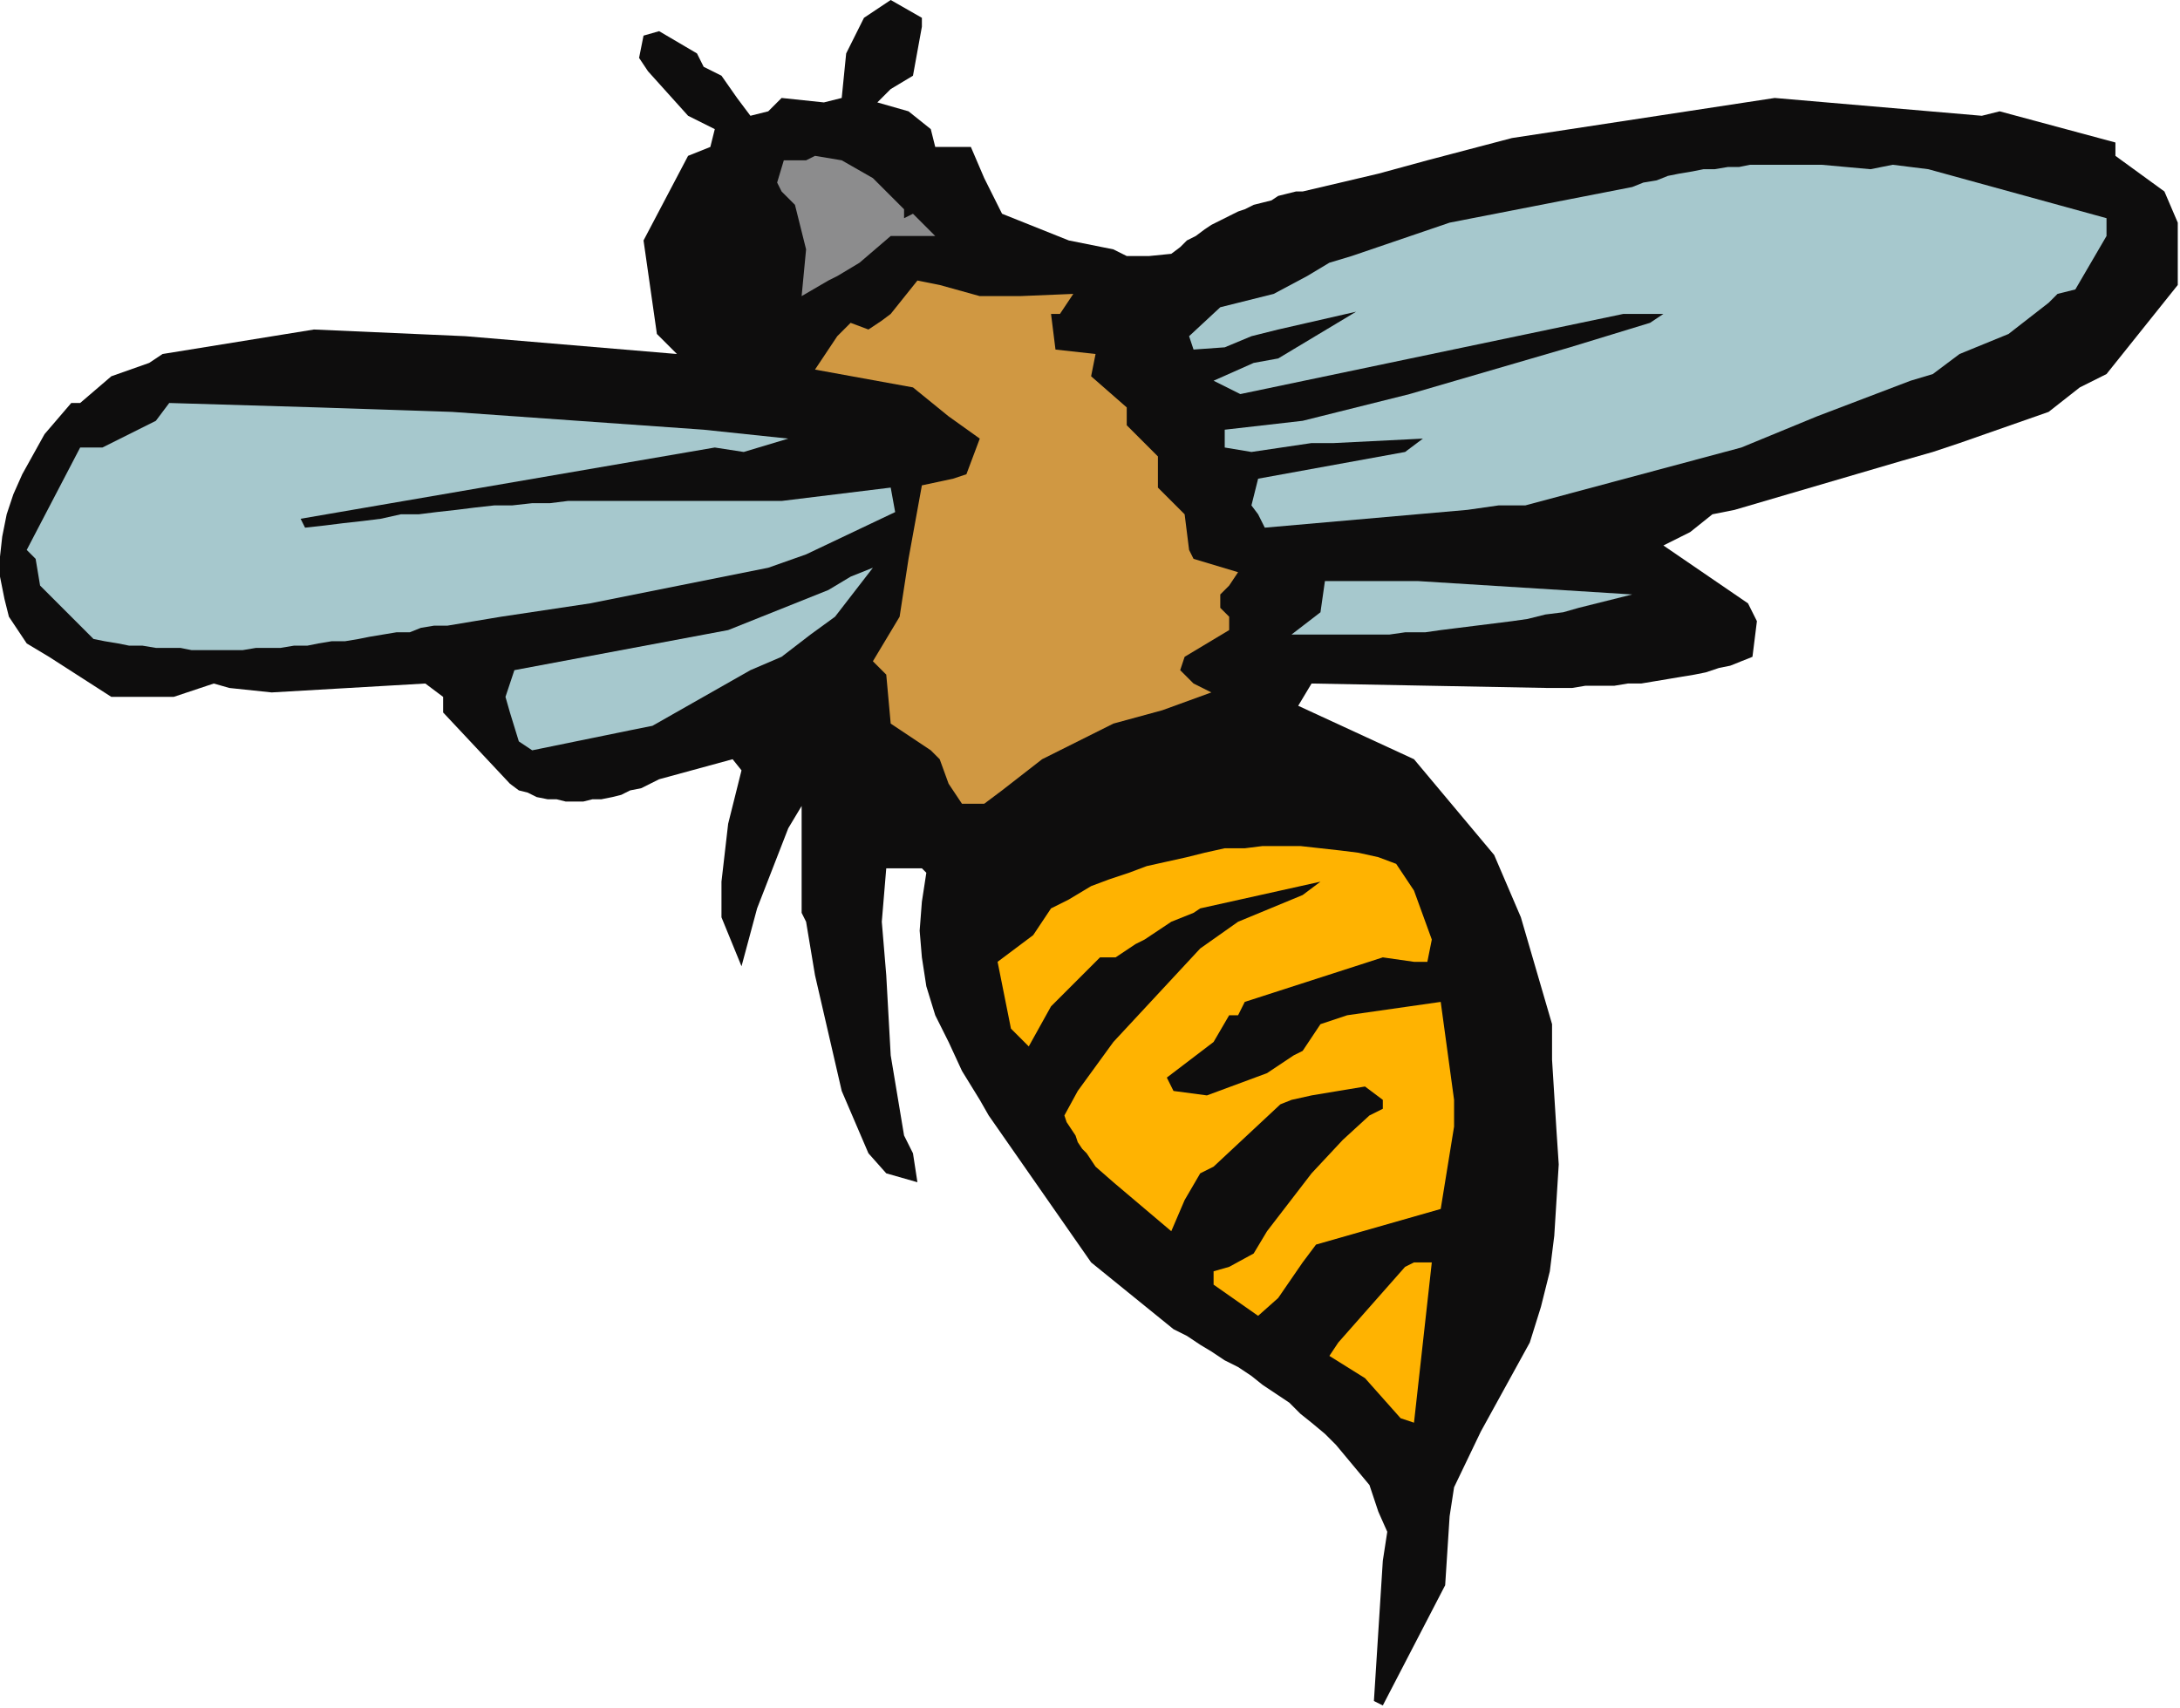
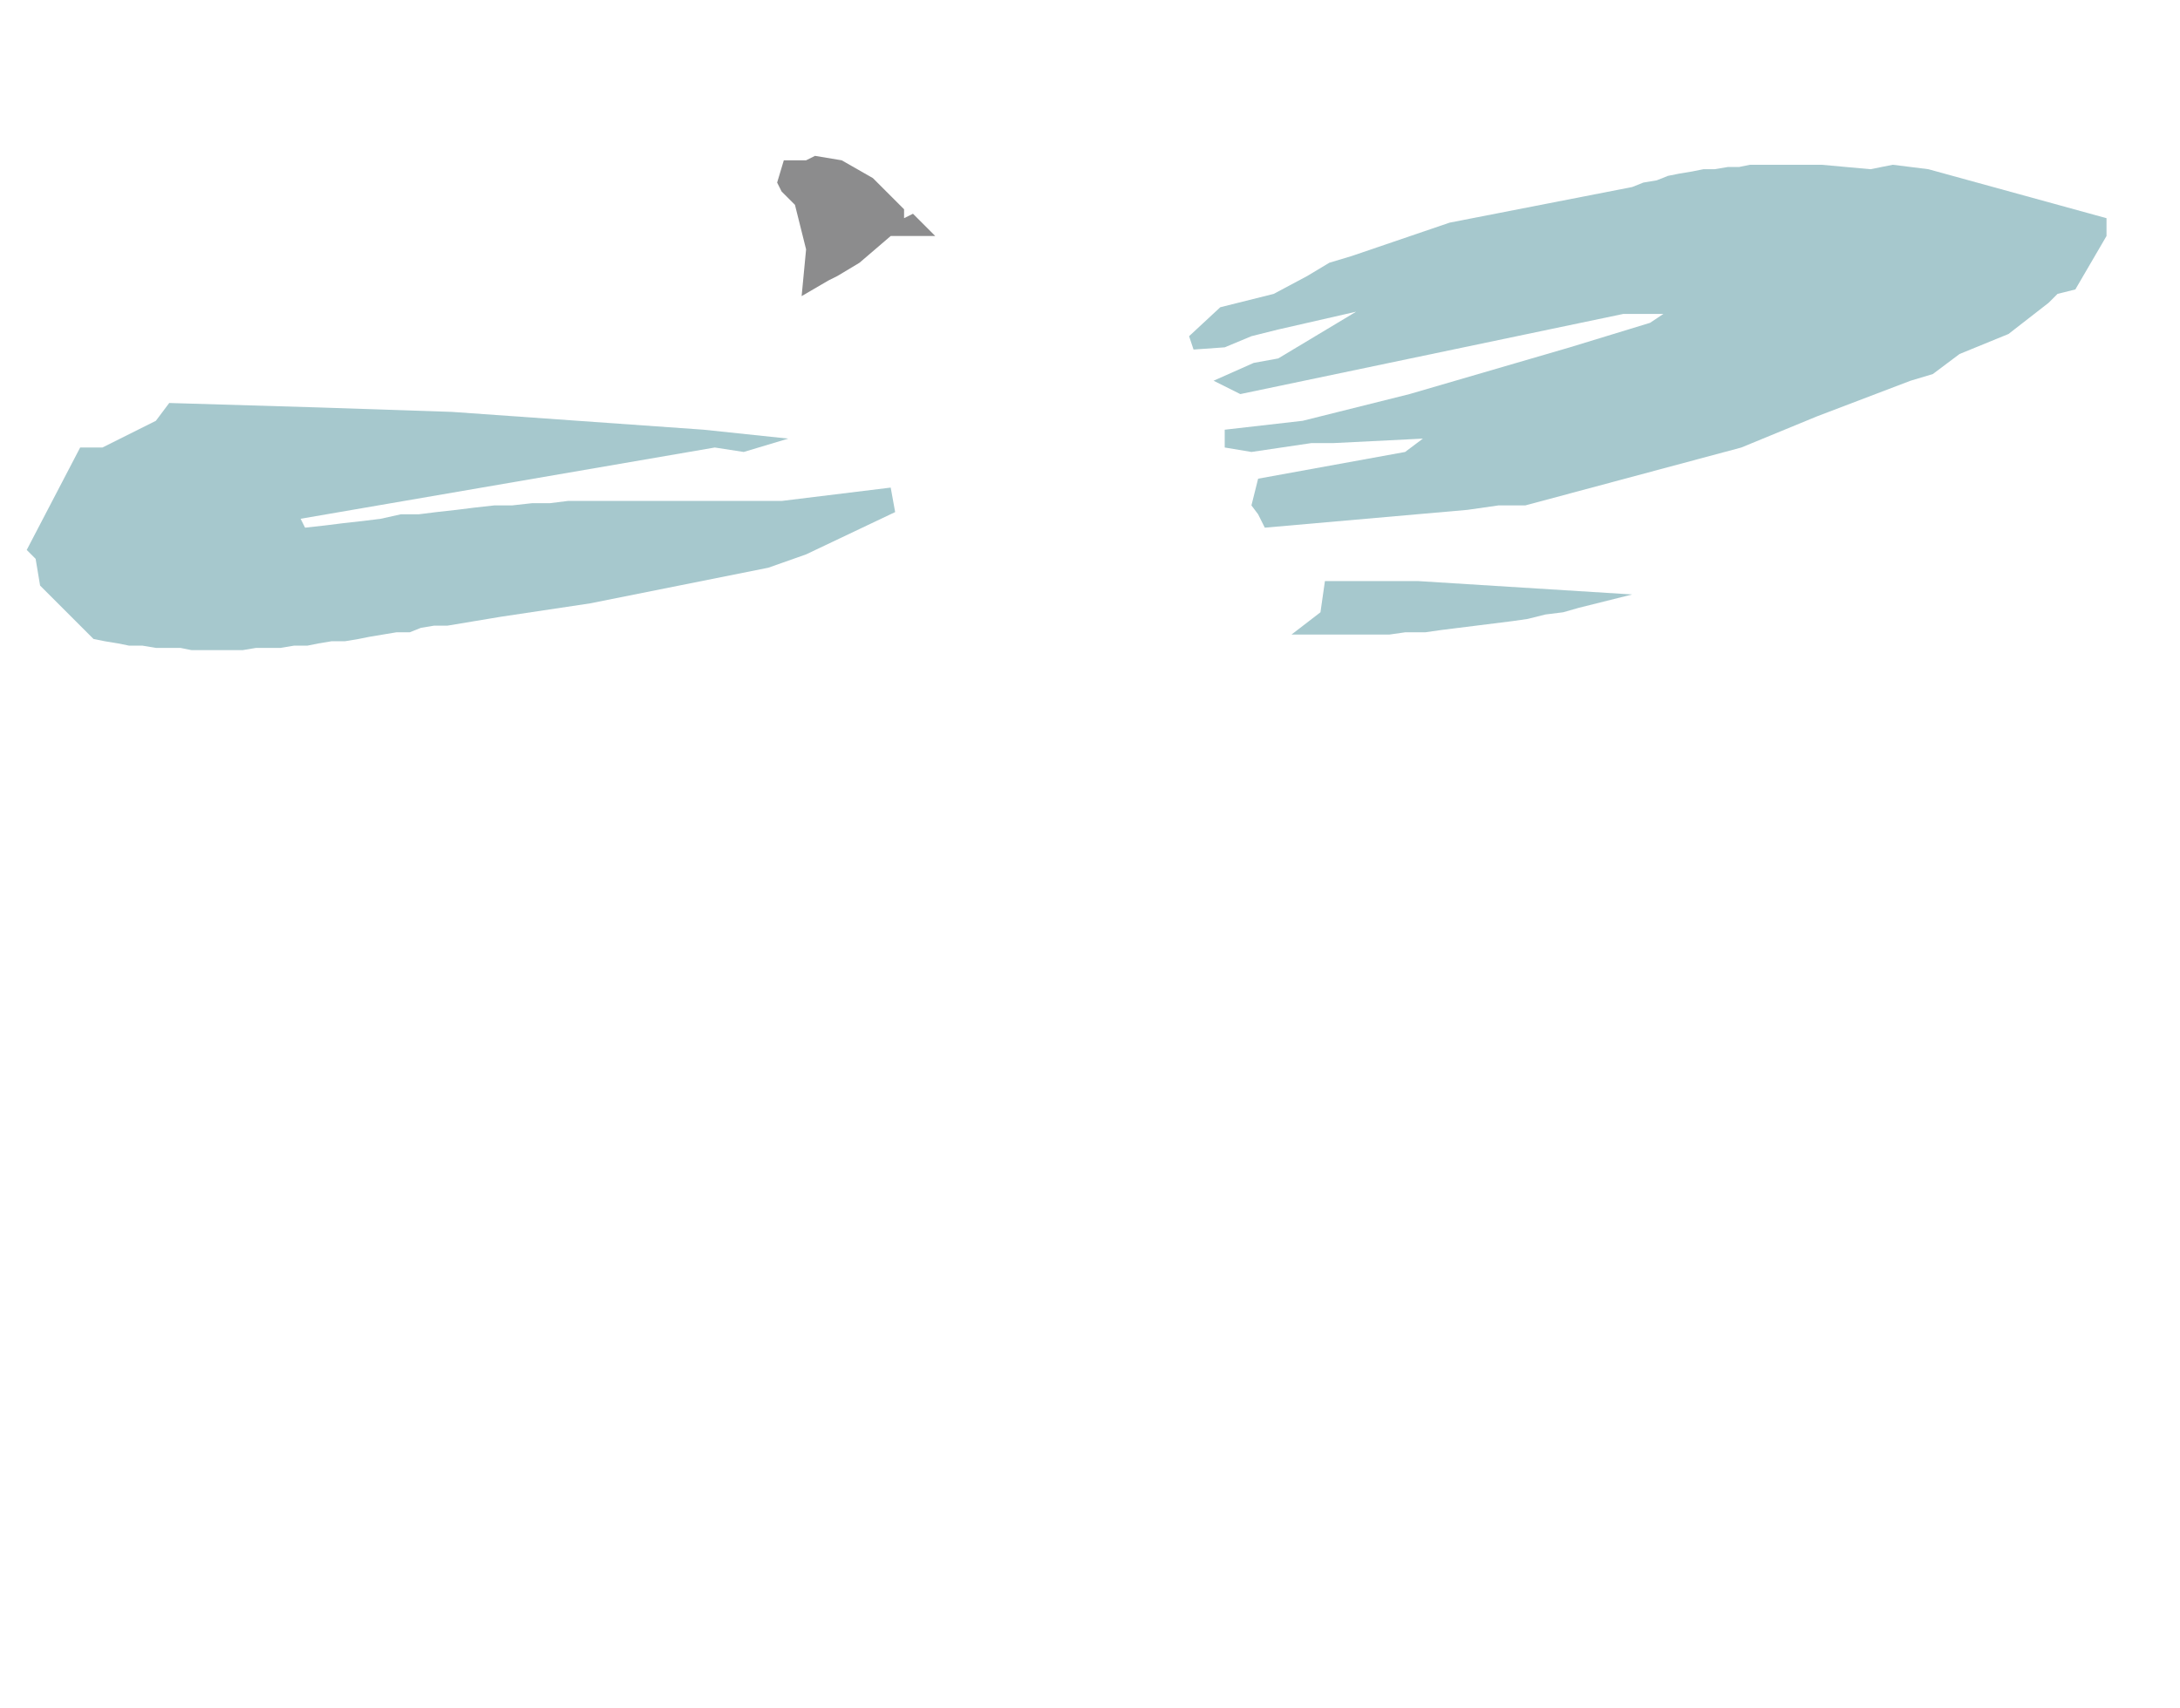
<svg xmlns="http://www.w3.org/2000/svg" xmlns:ns1="http://sodipodi.sourceforge.net/DTD/sodipodi-0.dtd" xmlns:ns2="http://www.inkscape.org/namespaces/inkscape" version="1.0" width="259.027mm" height="202.935mm" id="svg23" ns1:docname="CINSE022.WMF">
  <ns1:namedview pagecolor="#ffffff" bordercolor="#666666" borderopacity="1" objecttolerance="10" gridtolerance="10" guidetolerance="10" ns2:pageopacity="0" ns2:pageshadow="2" ns2:window-width="640" ns2:window-height="480" id="namedview25" />
  <defs id="defs3">
    <pattern id="WMFhbasepattern" patternUnits="userSpaceOnUse" width="6" height="6" x="0" y="0" />
  </defs>
-   <path style="fill:#0e0d0d;fill-rule:evenodd;fill-opacity:1;stroke:none;" d="  M 617,764   L 621,701   L 623,688   L 619,679   L 615,667   L 610,661   L 605,655   L 600,649   L 595,644   L 589,639   L 584,635   L 579,630   L 573,626   L 567,622   L 562,618   L 556,614   L 550,611   L 544,607   L 539,604   L 533,600   L 527,597   L 490,567   L 444,501   L 440,494   L 432,481   L 426,468   L 420,456   L 416,443   L 414,430   L 413,418   L 414,405   L 416,392   L 414,390   L 398,390   L 396,414   L 398,438   L 400,474   L 404,498   L 406,510   L 410,518   L 412,531   L 398,527   L 390,518   L 378,490   L 366,438   L 362,414   L 360,410   L 360,376   L 360,362   L 354,372   L 340,408   L 333,434   L 324,412   L 324,396   L 327,370   L 333,346   L 329,341   L 296,350   L 292,352   L 288,354   L 283,355   L 279,357   L 275,358   L 270,359   L 266,359   L 262,360   L 258,360   L 254,360   L 250,359   L 246,359   L 241,358   L 237,356   L 233,355   L 229,352   L 199,320   L 199,313   L 191,307   L 122,311   L 103,309   L 96,307   L 78,313   L 50,313   L 22,295   L 12,289   L 4,277   L 2,269   L 0,259   L 0,250   L 1,241   L 3,231   L 6,222   L 10,213   L 15,204   L 20,195   L 32,181   L 36,181   L 50,169   L 67,163   L 73,159   L 141,148   L 209,151   L 304,159   L 295,150   L 289,108   L 309,70   L 319,66   L 321,58   L 309,52   L 291,32   L 287,26   L 289,16   L 296,14   L 313,24   L 316,30   L 324,34   L 331,44   L 337,52   L 345,50   L 351,44   L 370,46   L 378,44   L 380,24   L 388,8   L 394,4   L 400,0   L 414,8   L 414,12   L 410,34   L 400,40   L 394,46   L 408,50   L 418,58   L 420,66   L 436,66   L 442,80   L 450,96   L 480,108   L 500,112   L 506,115   L 516,115   L 526,114   L 530,111   L 533,108   L 537,106   L 541,103   L 544,101   L 548,99   L 552,97   L 556,95   L 559,94   L 563,92   L 567,91   L 571,90   L 574,88   L 578,87   L 582,86   L 585,86   L 619,78   L 641,72   L 679,62   L 797,44   L 890,52   L 898,50   L 950,64   L 950,70   L 972,86   L 978,100   L 978,128   L 946,168   L 934,174   L 920,185   L 880,199   L 868,203   L 854,207   L 779,229   L 769,231   L 759,239   L 747,245   L 785,271   L 787,275   L 789,279   L 787,295   L 782,297   L 777,299   L 772,300   L 766,302   L 761,303   L 755,304   L 749,305   L 743,306   L 737,307   L 731,307   L 725,308   L 718,308   L 712,308   L 706,309   L 701,309   L 695,309   L 589,307   L 583,317   L 635,341   L 671,384   L 683,412   L 697,460   L 697,476   L 698,492   L 699,508   L 700,523   L 699,539   L 698,555   L 696,571   L 692,587   L 687,603   L 665,643   L 653,668   L 651,681   L 649,712   L 621,766   L 617,764  z " id="path5" />
-   <path style="fill:#ffb301;fill-rule:evenodd;fill-opacity:1;stroke:none;" d="  M 629,637   L 613,619   L 597,609   L 601,603   L 631,569   L 635,567   L 643,567   L 635,639   L 629,637  z " id="path7" />
-   <path style="fill:#ffb301;fill-rule:evenodd;fill-opacity:1;stroke:none;" d="  M 565,591   L 545,577   L 545,571   L 552,569   L 563,563   L 569,553   L 589,527   L 603,512   L 615,501   L 621,498   L 621,494   L 613,488   L 589,492   L 580,494   L 575,496   L 545,524   L 539,527   L 532,539   L 526,553   L 500,531   L 492,524   L 490,521   L 488,518   L 486,516   L 484,513   L 483,510   L 481,507   L 479,504   L 478,501   L 484,490   L 500,468   L 539,426   L 556,414   L 585,402   L 593,396   L 539,408   L 536,410   L 526,414   L 514,422   L 510,424   L 501,430   L 494,430   L 472,452   L 462,470   L 454,462   L 448,432   L 464,420   L 472,408   L 480,404   L 490,398   L 498,395   L 507,392   L 515,389   L 524,387   L 533,385   L 541,383   L 550,381   L 559,381   L 567,380   L 576,380   L 584,380   L 593,381   L 602,382   L 610,383   L 619,385   L 627,388   L 635,400   L 643,422   L 641,432   L 635,432   L 621,430   L 559,450   L 556,456   L 552,456   L 545,468   L 524,484   L 527,490   L 542,492   L 569,482   L 581,474   L 585,472   L 593,460   L 605,456   L 647,450   L 653,494   L 653,506   L 647,543   L 591,559   L 585,567   L 574,583   L 565,591  z " id="path9" />
-   <path style="fill:#d09842;fill-rule:evenodd;fill-opacity:1;stroke:none;" d="  M 414,218   L 428,215   L 434,213   L 440,197   L 426,187   L 410,174   L 366,166   L 376,151   L 382,145   L 390,148   L 396,144   L 400,141   L 412,126   L 422,128   L 440,133   L 458,133   L 482,132   L 476,141   L 472,141   L 474,157   L 492,159   L 490,169   L 506,183   L 506,191   L 520,205   L 520,219   L 532,231   L 534,247   L 536,251   L 556,257   L 552,263   L 548,267   L 548,273   L 552,277   L 552,283   L 532,295   L 530,301   L 536,307   L 544,311   L 522,319   L 500,325   L 468,341   L 450,355   L 442,361   L 432,361   L 426,352   L 422,341   L 418,337   L 400,325   L 398,303   L 392,297   L 404,277   L 408,251   L 414,218  z " id="path11" />
  <path style="fill:#a6c8cd;fill-rule:evenodd;fill-opacity:1;stroke:none;" d="  M 402,230   L 362,249   L 345,255   L 265,271   L 225,277   L 219,278   L 213,279   L 207,280   L 201,281   L 195,281   L 189,282   L 184,284   L 178,284   L 172,285   L 166,286   L 161,287   L 155,288   L 149,288   L 143,289   L 138,290   L 132,290   L 126,291   L 120,291   L 115,291   L 109,292   L 103,292   L 98,292   L 92,292   L 86,292   L 81,291   L 75,291   L 70,291   L 64,290   L 58,290   L 53,289   L 47,288   L 42,287   L 18,263   L 16,251   L 12,247   L 36,201   L 46,201   L 70,189   L 76,181   L 143,183   L 203,185   L 316,193   L 354,197   L 334,203   L 321,201   L 135,233   L 137,237   L 146,236   L 154,235   L 163,234   L 171,233   L 180,231   L 188,231   L 196,230   L 205,229   L 213,228   L 222,227   L 230,227   L 239,226   L 247,226   L 255,225   L 264,225   L 273,225   L 340,225   L 351,225   L 400,219   L 402,230  z " id="path13" />
-   <path style="fill:#a6c8cd;fill-rule:evenodd;fill-opacity:1;stroke:none;" d="  M 239,337   L 233,333   L 229,320   L 227,313   L 231,301   L 327,283   L 372,265   L 382,259   L 392,255   L 375,277   L 364,285   L 351,295   L 337,301   L 293,326   L 283,328   L 239,337  z " id="path15" />
  <path style="fill:#a6c8cd;fill-rule:evenodd;fill-opacity:1;stroke:none;" d="  M 580,285   L 593,275   L 595,261   L 637,261   L 733,267   L 725,269   L 717,271   L 709,273   L 702,275   L 694,276   L 686,278   L 679,279   L 671,280   L 663,281   L 655,282   L 647,283   L 640,284   L 631,284   L 624,285   L 615,285   L 607,285   L 589,285   L 580,285  z " id="path17" />
  <path style="fill:#a6c8cd;fill-rule:evenodd;fill-opacity:1;stroke:none;" d="  M 568,237   L 565,231   L 562,227   L 565,215   L 631,203   L 639,197   L 599,199   L 589,199   L 562,203   L 550,201   L 550,193   L 585,189   L 601,185   L 633,177   L 705,156   L 741,145   L 747,141   L 743,141   L 729,141   L 557,177   L 545,171   L 563,163   L 574,161   L 609,140   L 574,148   L 562,151   L 550,156   L 536,157   L 534,151   L 548,138   L 572,132   L 587,124   L 597,118   L 607,115   L 651,100   L 733,84   L 738,82   L 744,81   L 749,79   L 754,78   L 760,77   L 765,76   L 770,76   L 776,75   L 781,75   L 786,74   L 791,74   L 797,74   L 802,74   L 807,74   L 813,74   L 818,74   L 840,76   L 850,74   L 866,76   L 946,98   L 946,106   L 932,130   L 924,132   L 920,136   L 902,150   L 880,159   L 868,168   L 858,171   L 816,187   L 782,201   L 685,227   L 673,227   L 659,229   L 568,237  z " id="path19" />
  <path style="fill:#8c8c8d;fill-rule:evenodd;fill-opacity:1;stroke:none;" d="  M 360,133   L 362,112   L 357,92   L 351,86   L 349,82   L 352,72   L 362,72   L 366,70   L 378,72   L 392,80   L 406,94   L 406,98   L 410,96   L 420,106   L 400,106   L 386,118   L 376,124   L 372,126   L 360,133  z " id="path21" />
</svg>